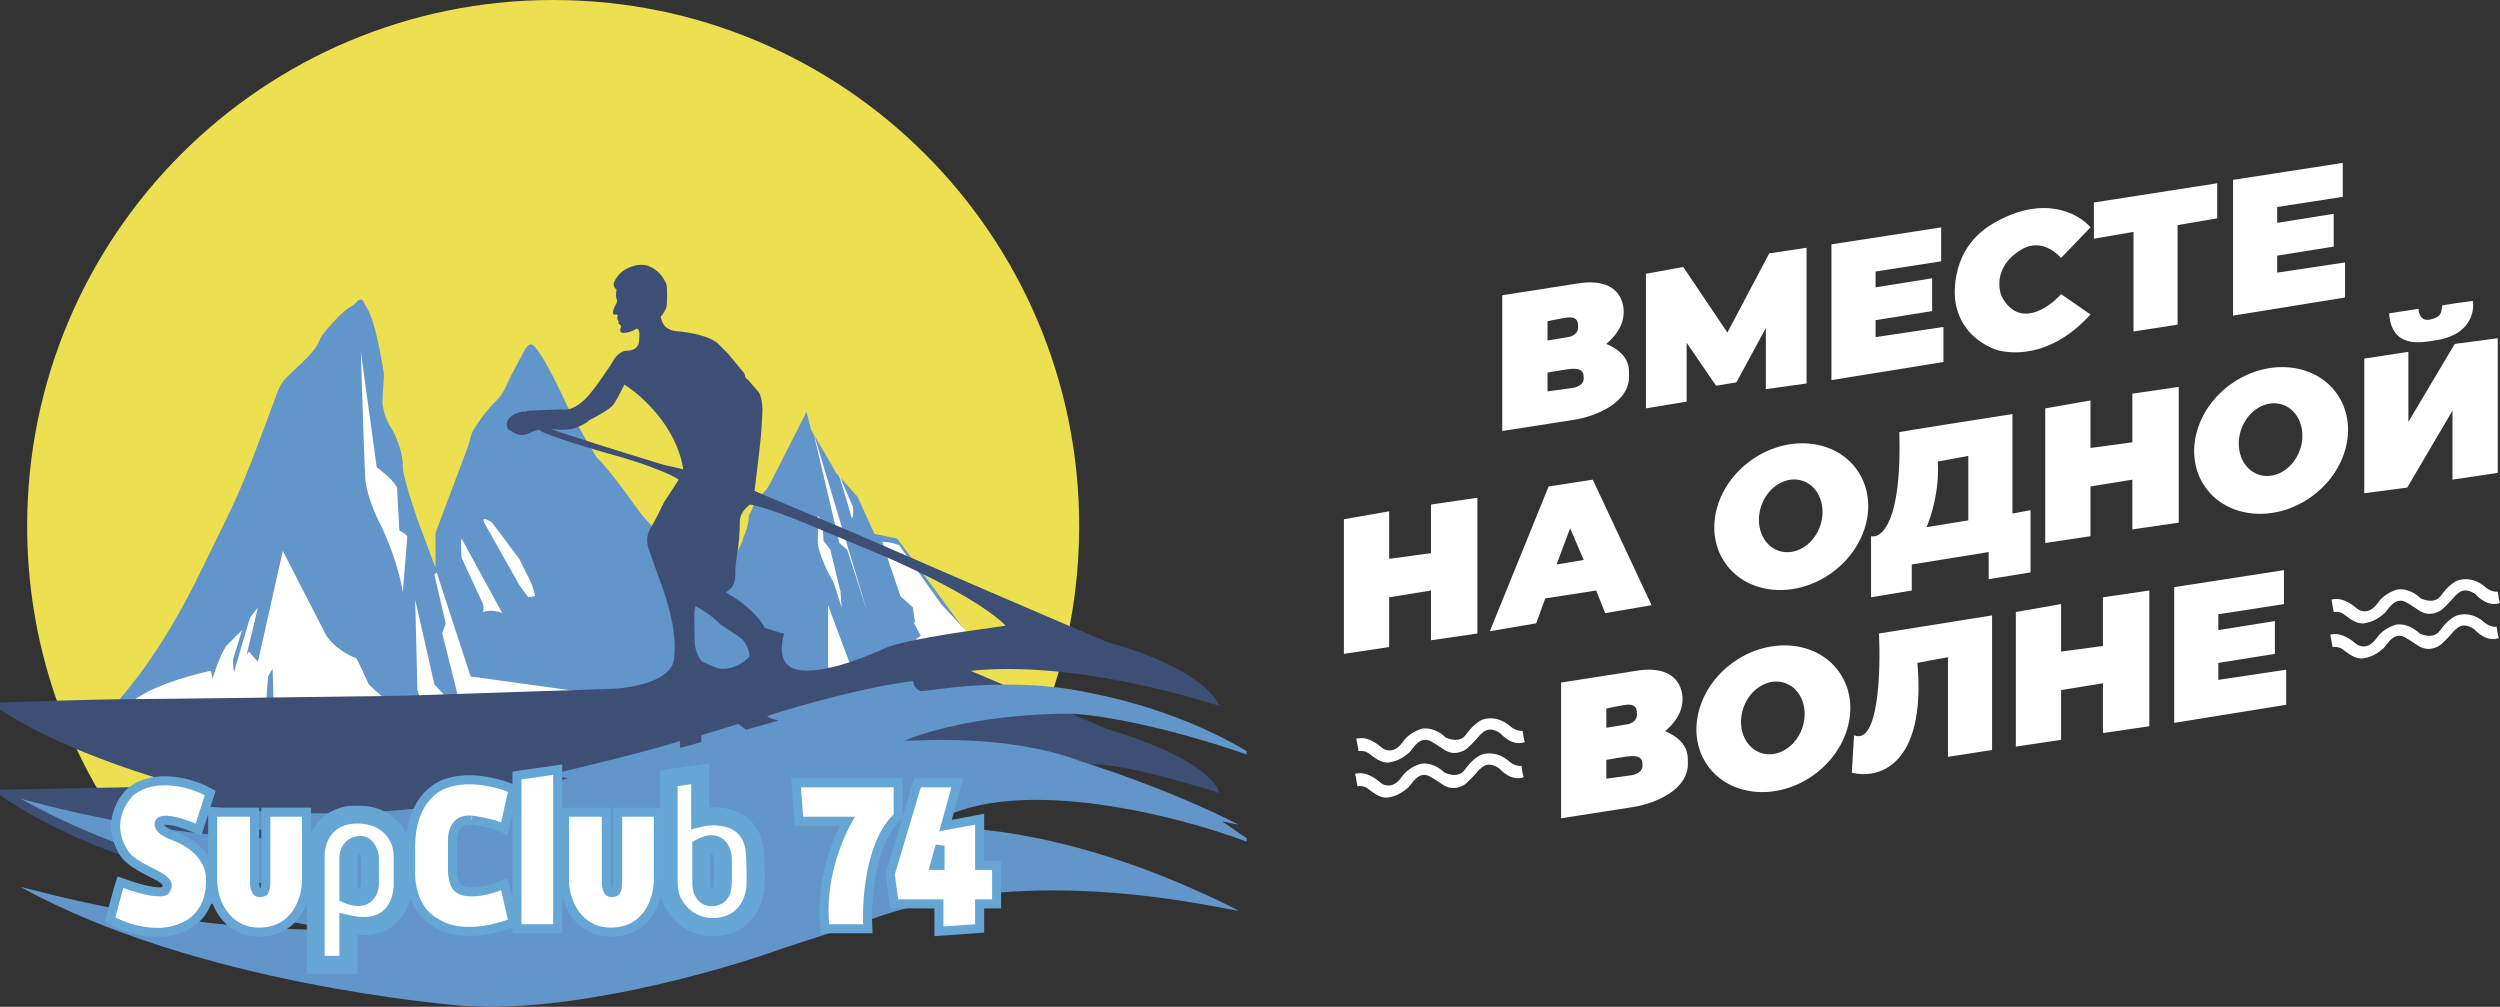
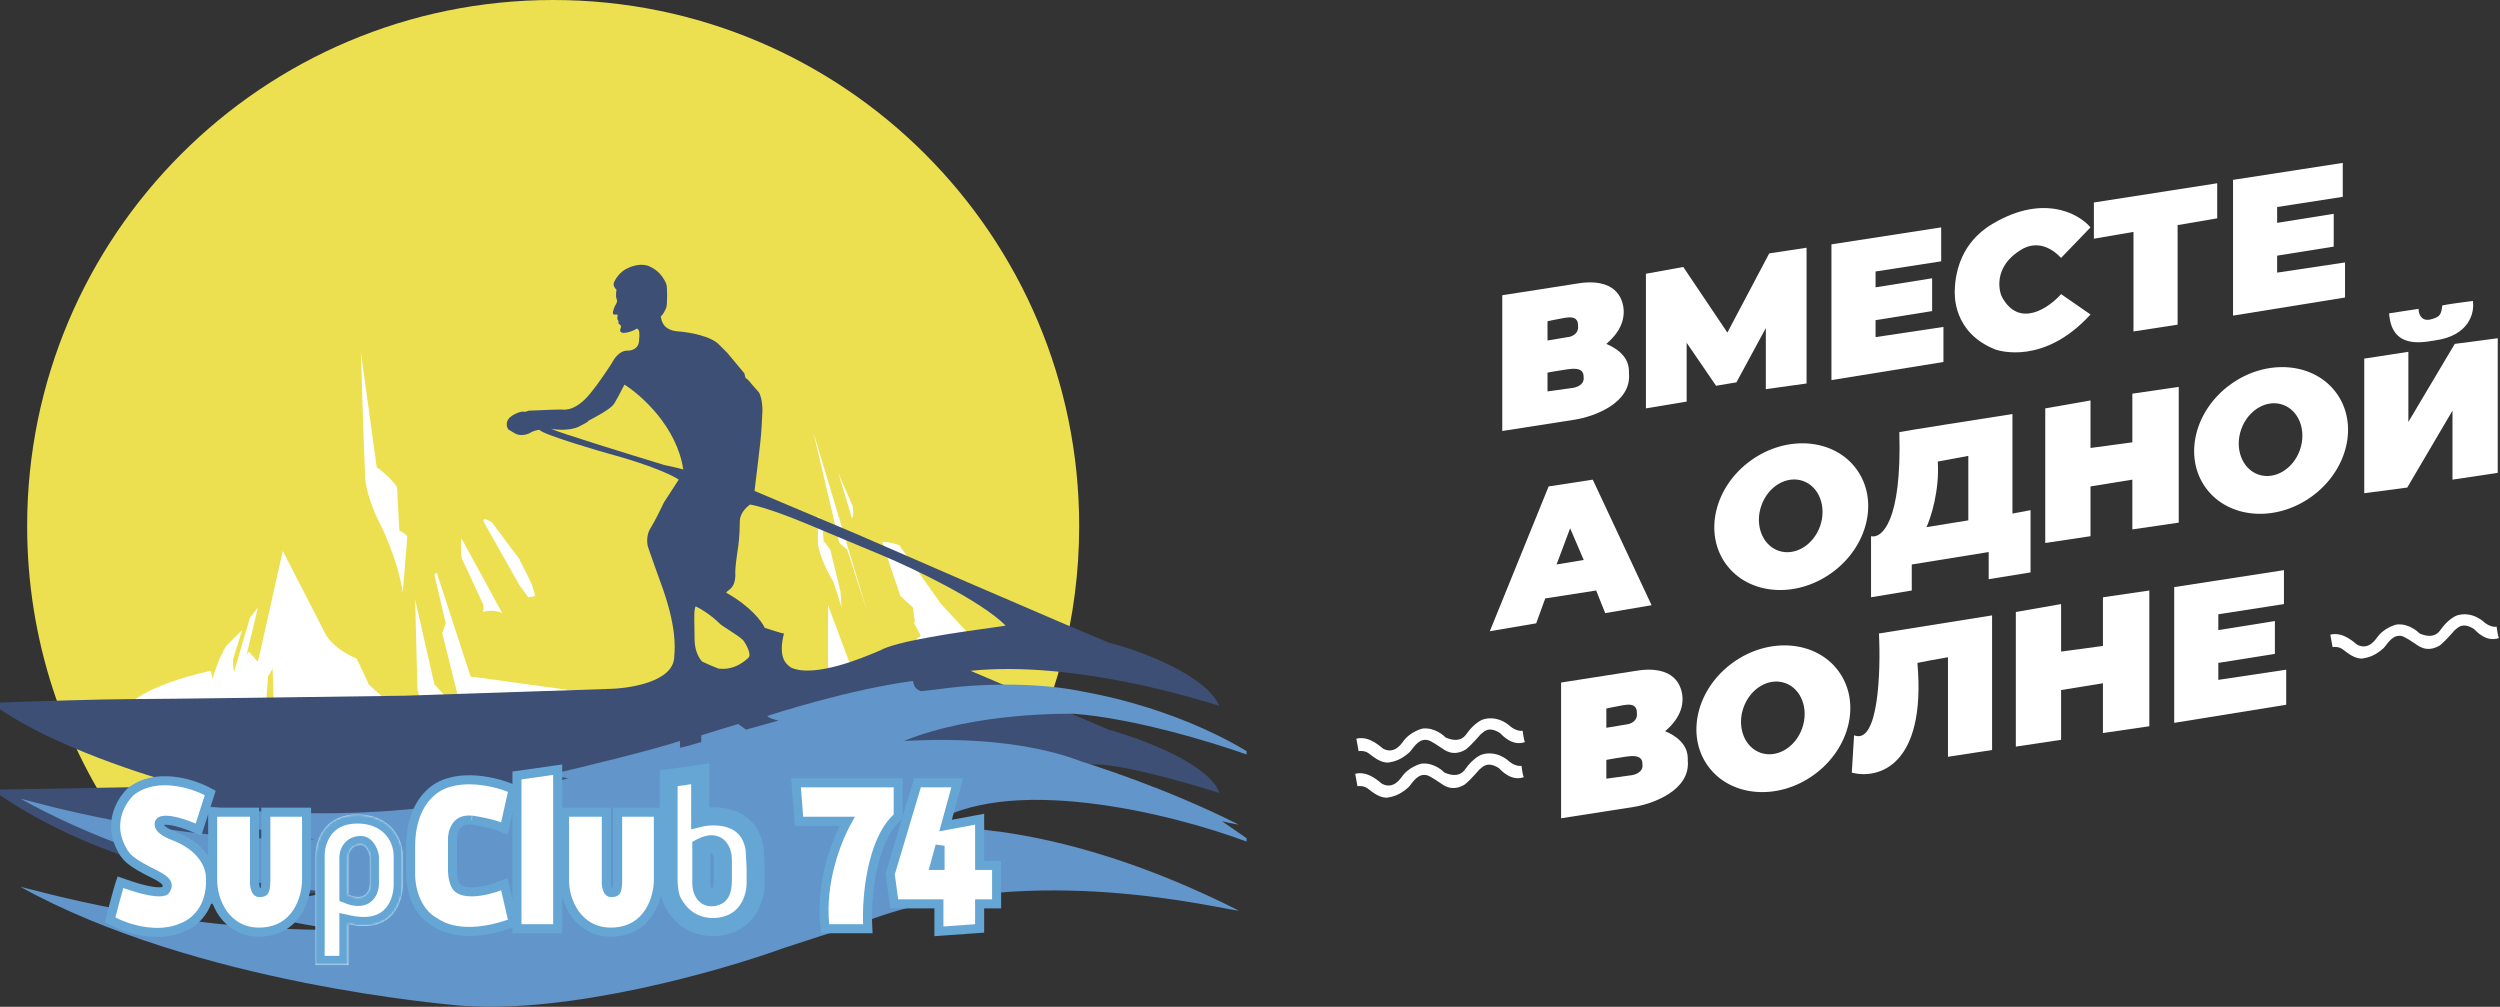
<svg xmlns="http://www.w3.org/2000/svg" width="1105" height="445" viewBox="0 0 1105 445" fill="none">
  <rect x="0" y="0" width="1105" height="445" fill="#333333" stroke="none" />
  <path fill-rule="evenodd" clip-rule="evenodd" d="M447.865 345.277C466.428 311.876 477 273.422 477 232.5C477 104.094 372.906 0 244.5 0C116.094 0 12 104.094 12 232.5C12 282.874 28.02 329.506 55.243 367.579L427.5 342.5L447.865 345.277Z" fill="#ECDF50" />
-   <path d="M52.5 309.5C51.3 311.1 49 321.5 48 326.5C188.8 359.7 360 335.667 428 319.5L411.5 296.5L427.5 280L396.5 238L386.5 236L379 219.5C376 216.167 369.9 209.4 369.5 209C368.3 206.6 361.667 195.333 358.5 190L356.5 182C352 190.833 342.5 209.5 340.5 213.5C338 218.5 335 219.5 333.5 220.5C333.5 223.5 331.5 227 331 228C331 232 329 237 328.5 237.5C328.5 239.5 326 243.5 325.5 244C325.1 248 323.333 251.667 322.5 253C316.667 250 304.7 243.8 303.5 243C288.5 237 280.5 223 276 217C271.5 211 265.5 203.5 264.5 203C262.5 201 252 182 251 180C241.5 159.5 237.5 154 235.5 152.5C233.9 151.3 232.167 154 231.5 155.5C229.5 159.167 225.2 167.2 224 170C222.5 173.5 221 175.5 219.5 177C215.5 180.5 210 188.5 209 190.5C208.2 192.1 207.333 195.5 207 197L192.5 235.5V251C190.333 245.167 185.8 233 185 231C178 210.5 178 207.5 178 205.5C178 199.5 175 192.5 172.5 188.5C170 184.5 169.5 181 169 178.5C169.5 167 170 165.5 169.5 164C165 137 162 136.5 161 134C160 131.5 159 132.5 158 133C157.5 134 156 135 153.5 136.5C151 138 143.5 146.5 142.5 148C141.5 149.5 140.5 152 140 153C136.5 158 130.5 163 127 166.5C123.5 170 123 172.5 122 175C104.5 222.5 105.5 218 88 254C70.5 290 54 307.5 52.5 309.5Z" fill="#6295CA" />
  <path d="M166.5 206.5L159.5 155.5C160 172.167 161.1 206.8 161.5 212C162 218.5 166.5 229 167.5 230.5C174.7 244.9 177.5 257.5 178 262C178.667 254.167 180 238.2 180 237C179.6 236.2 177.5 235 176.5 234.5C176.167 228.5 175.5 216.3 175.5 215.5C173.9 212.3 168.833 208.167 166.5 206.5Z" fill="white" />
  <path d="M93 296.5C64.6 302.9 55.167 311.5 54 315L117.5 312L118.5 299L120.5 295.5L121 313C137.333 312 170.2 309.9 171 309.5C167.4 306.7 164.167 303.667 163 302.5C161.333 298.833 157.9 291.4 157.5 291C149.5 287.8 145.167 282.667 144 280.5L125 243.5L114 292.5L110 288L109 289.5L114 268.5L110.5 273C108.167 280.833 103.5 296.6 103.5 297C103.1 296.2 103 293 103 291.5L107 278.5L100 285.5C96.8 290.7 94.667 297.333 94 300C93.833 299 93.4 296.9 93 296.5Z" fill="white" />
  <path d="M184.5 305L183.5 265L192 302.5L198.5 309.5H186L184.5 305Z" fill="white" />
  <path d="M208 299L193 253L192 254L197 275.5L195.5 280L203.5 312L269.5 307.5L208 299Z" fill="white" />
  <path d="M222 271L204 238C203.6 239.2 203.833 244.167 204 246.5L213.5 267C213.667 267.667 213.9 269.3 213.5 270.5C217.1 269.3 220.667 270.333 222 271Z" fill="white" />
  <path d="M229.5 258.5L214 231C212.8 228.2 215.833 229.833 217.5 231L229.5 247L234 256C235.6 259.2 236.333 262.333 236.5 263.5L233.5 264L229.5 258.5Z" fill="white" />
  <path d="M371 240L359.5 191L383.5 271L374.5 243L371 240Z" fill="white" />
  <path d="M363.5 231L361.5 228V240.5C362.3 246.1 366.5 254.167 368.5 257.5L372 268.5L371.5 261.5L367 243L364 239L363.5 231Z" fill="white" />
  <path d="M377 297L366 267.5V294.5L372 310V302.5L377 297Z" fill="white" />
  <path d="M398 302L396 294.5L401.5 288L405.5 282L407 281L403.5 274.5L404.5 275.5L403.5 268.5L398 263.5C395.333 255.667 390 239.9 390 239.5C393.2 239.5 396.333 240.5 397.5 241L416 267L428 280L434.5 290.5L408.5 295L413.5 302.5L400 304L398 302Z" fill="white" />
  <path d="M377 224L370.5 209C372.5 215.5 376.5 228.6 376.5 229C377.3 228.6 377.167 225.5 377 224Z" fill="white" />
  <path fill-rule="evenodd" clip-rule="evenodd" d="M0 313.5V310.5C14.5 310 46.5 309 58.5 309C70.5 309 143.833 308 179 307.5L269 304.5C278.5 304.333 297.6 301.3 298 290.5C298 290.273 298.026 289.949 298.06 289.522C298.325 286.189 299.092 276.559 292 257.5C290.8 254.3 287.833 245.833 286.5 242C286 240.5 285.5 236.7 287.5 233.5C289.5 230.3 292.333 224.5 293.5 222L300 212C297.667 210.333 288.2 205.7 269 200.5C267 200 239.5 192 238.5 190C237.5 190 235.5 190.5 234 191.5C233 192 230 193 227.5 191.5C227 191.25 226.625 191 226.25 190.75C225.875 190.5 225.5 190.25 225 190C224.5 190 222.5 186.5 226 184C226.5 183.5 230 181.5 232 182C232.5 182 232.75 181.875 233 181.75C233.25 181.625 233.5 181.5 234 181.5C234.366 181.5 235.938 181.433 237.931 181.348C241.383 181.201 246.098 181 248 181C248.085 181 248.202 181.011 248.351 181.025C249.949 181.172 255.137 181.65 262 172.5C263 171.5 270 161.5 271 159.5C271.5 158.5 274 155 277 155C278 155 282.5 155 282.5 150C282.5 149.915 282.514 149.757 282.534 149.549C282.627 148.536 282.83 146.33 282 145.5C281.6 145.1 281.167 145.333 281 145.5C280.5 145.833 279 146.6 277 147C276.935 147 276.82 147.017 276.671 147.038C275.676 147.184 273.195 147.546 274.5 144.5C274.5 144.287 274.5 144.165 274.462 144.057C274.41 143.91 274.288 143.787 274 143.5C273.89 143.39 273.781 143.305 273.682 143.228L273.682 143.227C273.329 142.952 273.11 142.781 273.5 142C273.167 141.833 272.6 141.1 273 139.5C273 139.333 272.9 139 272.5 139C272.427 139 272.333 139.011 272.228 139.022C271.606 139.093 270.573 139.209 271 137.5C271.4 135.9 272.167 134.5 272.5 134C272.667 133.667 272.9 132.8 272.5 132C272.1 131.2 272.333 129 272.5 128C271.833 127.5 270.7 126.1 271.5 124.5C272.5 122.5 274 120.5 276.5 119C276.55 118.975 276.61 118.944 276.678 118.91C277.954 118.258 282.227 116.076 286.5 117.5C286.595 117.547 286.72 117.603 286.873 117.672C288.333 118.324 292.236 120.068 294.5 125.5C295 126.5 295 134.5 294.5 136C294.407 136.186 294.314 136.39 294.214 136.607C293.779 137.558 293.221 138.779 292 140C292.091 140.091 292.148 140.346 292.23 140.705C292.598 142.33 293.45 146.091 300 146.5C304.5 146.833 314.4 148.5 318 152.5L321.5 156L329 165L329.5 167C330 167.333 331.2 168.3 332 169.5C332.4 169.9 334.5 172.333 335.5 173.5C336 174.333 337 177.1 337 181.5C337 182 336.5 192.5 336 196C336 196.4 334.333 210.167 333.5 217L378.5 236L428 257.5L471 276L490 284C503.667 287.5 532.6 298 539 312C538.856 311.964 538.416 311.827 537.703 311.607C528.505 308.755 474.015 291.859 429 296.5C431 297.3 470.5 314.167 490 322.5C504.5 326.5 534.6 337.7 539 350.5C536 349.5 485 333.5 478.5 339C476.9 339.4 392.167 344.833 350 347.5L269 358.5L187 382L146 395C119 395.167 52 386.7 0 351.5V349L82 347.5C64.667 343 24 329.9 0 313.5ZM243.5 189.5C246 190 252 190.5 256 188.5C260 186.5 260.333 186 260 186C263 184.5 269.4 181 271 179C271.8 178.2 274.667 172.667 276 170C283.5 174.667 299.2 188.7 302 207.5C300.8 207.1 295.833 206 293.5 205.5C278.167 200.833 246.7 191.1 243.5 189.5ZM356.5 231.5C342.1 225.5 333.833 223.333 331.5 223C327.5 226 327 229 327 230.5C327 236.5 326.333 241.667 326 243.5C325.667 245.667 325 250.5 325 252.5C325.366 258.36 323.318 259.928 321.999 260.937C321.518 261.305 321.134 261.599 321 262C331.8 268 336.833 274.833 338 277.5C340.5 278.333 345.7 280 346.5 280C343.84 290.639 347.469 293.418 349.023 294.608C349.222 294.76 349.387 294.887 349.5 295C359.807 299.929 382.163 290.4 387.771 288.01L387.771 288.009C388.42 287.733 388.844 287.552 389 287.5C396.342 283.249 424.887 279.297 437.939 277.491L437.94 277.49C441.776 276.959 444.273 276.614 444.5 276.5C433.3 265.3 403.5 251.167 390 245.5C384.833 243.333 370.9 237.5 356.5 231.5ZM307.5 268C309.333 268.833 314.1 271.6 318.5 276C319.202 276.526 320.395 277.298 321.736 278.166C324.217 279.771 327.202 281.702 328.5 283C330 285 332 289 331 290.5C330 291.5 325 296.5 317.5 295.5C316.3 295.1 312.333 293.333 310.5 292.5C309.333 291.5 307 288.1 307 282.5C307 280.614 306.964 278.8 306.93 277.128C306.839 272.593 306.769 269.096 307.5 268Z" fill="#3D4F75" />
  <path d="M251.044 343.989C181.351 365.983 105.851 359.818 76.812 353.986C108.985 367.983 133.734 369.982 139.179 370.982C73.347 371.982 13.455 353.986 9 352.987C72.852 388.478 138.189 393.976 144.624 393.976C125.815 401.474 82.257 393.976 76.812 392.976C91.661 401.974 140.169 409.472 148.584 410.972C75.327 411.472 14.445 392.976 9 391.977C86.711 434.966 198.576 443.963 203.031 444.463C250.945 448.462 318.691 429.134 346.574 418.97C358.454 415.137 382.708 407.273 384.688 406.473C456.954 379.98 541.595 402.474 547.535 402.474C467.349 361.984 415.376 365.983 409.932 365.484C443.986 341.09 518.167 359.652 551 371.982V370.482L540.111 362.984C541.43 363.317 544.763 364.084 547.535 364.484C514.867 347.988 482.198 337.991 477.743 336.491C445.075 323.994 403.497 327.493 399.537 327.493C431.711 314.497 473.289 315.496 474.774 315.496C501.304 317.496 536.646 328.326 551 333.492V331.992C516.847 311.497 479.723 305.999 477.743 305.499C455.964 301.1 430.061 302.666 419.831 303.999C415.871 304.499 407.754 305.499 406.962 305.499C403.497 303.999 403.992 302 403.497 301C376.273 304.499 340.14 315.996 339.15 316.496C339.546 317.296 342.615 318.162 344.1 318.496L329.745 322.495L326.28 319.995L309.946 324.994V327.993C307.141 328.826 301.334 330.492 300.542 330.492V327.493C288.662 331.492 256.984 339.157 242.629 342.489C244.444 342.823 248.668 343.589 251.044 343.989Z" fill="#6295CA" />
  <path d="M85.747 365.853L87.747 366.665L88.405 364.61L92.405 352.11L92.916 350.512L91.431 349.73C88.073 347.963 82.451 345.873 76.324 345.26C70.201 344.648 63.31 345.491 57.751 349.938L57.664 350.007L57.586 350.086L57.585 350.086C57.023 350.648 54.021 353.65 52.307 358.381C50.558 363.21 50.194 369.738 54.808 377.066L54.927 377.256L55.086 377.414C55.099 377.428 55.135 377.467 55.248 377.618C55.267 377.644 55.289 377.675 55.314 377.708C55.412 377.843 55.552 378.033 55.709 378.23C56.134 378.765 56.72 379.398 57.674 380.175C59.531 381.688 62.792 383.753 69.023 386.749C69.254 386.894 69.528 387.047 69.771 387.182C69.793 387.194 69.814 387.206 69.835 387.218C70.175 387.407 70.542 387.613 70.926 387.847C71.706 388.324 72.463 388.867 73.03 389.482C73.591 390.088 73.867 390.657 73.913 391.211C73.955 391.726 73.822 392.531 72.981 393.691C72.928 393.738 72.862 393.782 72.731 393.842C72.463 393.963 71.851 394.161 70.643 394.188C68.187 394.243 63.58 393.584 55.166 390.614L53.246 389.937L52.603 391.868C52.175 393.15 50.05 401.219 49.065 404.995L48.666 406.525L50.062 407.266C52.906 408.777 57.762 410.677 63.275 411.586C68.746 412.488 75.071 412.446 80.745 409.859C81.862 409.464 85.076 408.025 87.954 404.679C90.979 401.161 93.517 395.663 92.999 387.429C92.988 386.566 92.762 383.638 90.724 380.173C88.611 376.582 84.638 372.562 77.294 369.663C77.094 369.571 76.835 369.47 76.62 369.387C76.591 369.375 76.562 369.364 76.535 369.354C76.212 369.228 75.829 369.077 75.403 368.895C74.544 368.528 73.559 368.053 72.672 367.461C70.859 366.252 70.098 365.052 70.39 363.689C70.493 363.478 70.547 363.375 70.688 363.235C70.831 363.091 71.182 362.81 72.041 362.656C73.895 362.323 77.824 362.634 85.747 365.853Z" fill="white" stroke="#65A6D5" stroke-width="4" />
  <path d="M96 359H94V361V389C94 393.858 95.473 399.536 98.757 404.051C102.09 408.634 107.29 412 114.5 412C122.84 412 128.193 408.103 131.376 403.217C134.488 398.439 135.5 392.782 135.5 389V361V359H133.5H119.5H117.5V361V389C117.5 392.265 117.085 393.5 116.724 393.973C116.53 394.226 116.176 394.5 114.5 394.5C113.92 394.5 113.406 394.205 112.966 393.001C112.523 391.788 112.423 390.216 112.496 389.133L112.5 389.067V389V361V359H110.5H96Z" fill="white" stroke="#65A6D5" stroke-width="4" />
  <path d="M251.5 359H249.5V361V389C249.5 393.858 250.973 399.536 254.258 404.051C257.59 408.634 262.79 412 270 412C278.34 412 283.693 408.103 286.876 403.217C289.988 398.439 291 392.782 291 389V361V359H289H275H273V361V389C273 392.265 272.585 393.5 272.224 393.973C272.03 394.226 271.676 394.5 270 394.5C269.42 394.5 268.906 394.205 268.466 393.001C268.023 391.788 267.923 390.216 267.996 389.133L268 389.067V389V361V359H266H251.5Z" fill="white" stroke="#65A6D5" stroke-width="4" />
  <mask id="path-19-outside-1_197_103" maskUnits="userSpaceOnUse" x="135.494" y="356" width="47" height="75" fill="black">
-     <rect fill="white" x="135.494" y="356" width="47" height="75" />
    <path fill-rule="evenodd" clip-rule="evenodd" d="M139.5 426.5V378.5C139.333 372.333 142.8 360 158 360C171 360 178 369 178 378.5V390C178.333 398 174 412.9 154 408.5V426.5H139.5ZM154 395.5V379C154 377.167 155.1 373.5 159.5 373.5C162 373.5 163.5 377.5 163.5 379V390C163.667 393.167 162 398.7 154 395.5Z" />
  </mask>
  <path fill-rule="evenodd" clip-rule="evenodd" d="M139.5 426.5V378.5C139.333 372.333 142.8 360 158 360C171 360 178 369 178 378.5V390C178.333 398 174 412.9 154 408.5V426.5H139.5ZM154 395.5V379C154 377.167 155.1 373.5 159.5 373.5C162 373.5 163.5 377.5 163.5 379V390C163.667 393.167 162 398.7 154 395.5Z" fill="white" />
  <path d="M139.5 378.5H143.5V378.446L143.499 378.392L139.5 378.5ZM139.5 426.5H135.5V430.5H139.5V426.5ZM178 390H174V390.083L174.003 390.167L178 390ZM154 408.5L154.859 404.593L150 403.524V408.5H154ZM154 426.5V430.5H158V426.5H154ZM154 395.5H150V398.208L152.514 399.214L154 395.5ZM163.5 390H159.5V390.105L159.506 390.21L163.5 390ZM135.5 378.5V426.5H143.5V378.5H135.5ZM158 356C149.136 356 143.243 359.685 139.73 364.617C136.37 369.333 135.4 374.867 135.502 378.608L143.499 378.392C143.433 375.966 144.114 372.25 146.245 369.258C148.224 366.482 151.664 364 158 364V356ZM182 378.5C182 372.775 179.889 367.121 175.729 362.885C171.533 358.612 165.471 356 158 356V364C163.529 364 167.467 365.888 170.021 368.49C172.612 371.129 174 374.725 174 378.5H182ZM182 390V378.5H174V390H182ZM153.141 412.407C164.262 414.853 171.977 412.026 176.675 406.488C181.084 401.291 182.189 394.445 181.997 389.833L174.003 390.167C174.145 393.555 173.25 398.159 170.575 401.312C168.19 404.124 163.738 406.547 154.859 404.593L153.141 412.407ZM158 426.5V408.5H150V426.5H158ZM139.5 430.5H154V422.5H139.5V430.5ZM150 379V395.5H158V379H150ZM159.5 369.5C155.996 369.5 153.42 371.049 151.854 373.225C150.434 375.197 150 377.443 150 379H158C158 378.914 158.017 378.711 158.087 378.466C158.155 378.226 158.25 378.034 158.346 377.9C158.432 377.78 158.517 377.709 158.618 377.656C158.716 377.606 158.971 377.5 159.5 377.5V369.5ZM167.5 379C167.5 377.365 166.836 375.301 165.899 373.683C165.047 372.211 163.011 369.5 159.5 369.5V377.5C158.991 377.5 158.693 377.282 158.663 377.257C158.661 377.255 158.79 377.371 158.976 377.692C159.151 377.995 159.301 378.351 159.402 378.681C159.451 378.84 159.48 378.966 159.495 379.047C159.512 379.142 159.5 379.12 159.5 379H167.5ZM167.5 390V379H159.5V390H167.5ZM152.514 399.214C157.306 401.131 161.65 400.921 164.624 397.983C167.183 395.454 167.606 391.905 167.494 389.79L159.506 390.21C159.527 390.624 159.485 391.12 159.361 391.559C159.236 392.002 159.08 392.214 159.001 392.292C158.978 392.315 158.895 392.418 158.515 392.453C158.054 392.495 157.102 392.433 155.486 391.786L152.514 399.214Z" fill="#65A6D5" mask="url(#path-19-outside-1_197_103)" />
  <path d="M220.712 365.338L222.929 366.288L223.452 363.934L226.452 350.434L226.821 348.774L225.243 348.143C221.317 346.573 214.905 344.832 208.285 344.676C201.707 344.52 194.534 345.926 189.571 351.1C189.546 351.126 189.517 351.154 189.486 351.185C188.828 351.836 186.888 353.754 185.093 357.28C183.198 361.001 181.5 366.437 181.5 374V385.967C181.414 388.621 181.85 392.772 183.419 396.877C184.989 400.981 187.765 405.215 192.474 407.72C192.48 407.724 192.487 407.729 192.494 407.733C193.451 408.376 196.331 410.31 201.53 411.22C206.908 412.161 214.625 411.985 225.146 408.393L226.886 407.799L226.44 406.015C226.047 404.442 224.287 396.739 223.45 393.057L222.936 390.796L220.775 391.636C217.904 392.753 213.427 394.006 209.366 394.177C205.122 394.356 202.344 393.347 201.31 391.148L201.299 391.127L201.289 391.106C200.925 390.379 200 388.184 200 384V371.5V371.458L199.998 371.417C199.926 369.69 200.311 367.195 201.558 365.299C202.7 363.563 204.657 362.159 208.319 362.492L208.409 362.5H208.5C208.493 362.5 208.497 362.5 208.514 362.502C208.557 362.506 208.689 362.517 208.942 362.55C209.248 362.591 209.652 362.651 210.135 362.731C211.097 362.89 212.335 363.119 213.653 363.395C216.345 363.959 219.166 364.676 220.712 365.338Z" fill="white" stroke="#65A6D5" stroke-width="4" />
  <path d="M230.217 342.52L228.5 342.765V344.5V408.5V410.5H230.5H244.5H246.5V408.5V342.5V340.194L244.217 340.52L230.217 342.52Z" fill="white" stroke="#65A6D5" stroke-width="4" />
  <mask id="path-23-outside-2_197_103" maskUnits="userSpaceOnUse" x="291.5" y="337" width="47" height="77" fill="black">
    <rect fill="white" x="291.5" y="337" width="47" height="77" />
-     <path fill-rule="evenodd" clip-rule="evenodd" d="M295.5 344L309.5 342V361.5C316.5 359.833 331.1 360.2 333.5 375C333.5 375.348 333.561 376.182 333.64 377.269C333.788 379.301 334 382.219 334 384.5V390C334.167 395.667 331.3 407.5 318.5 409.5C315.5 410 304 411 297.5 399C297.471 398.943 297.44 398.881 297.405 398.814C296.834 397.7 295.5 395.101 295.5 388.5V344ZM310 374.5V390.5C310 392.833 311.1 397.3 315.5 396.5C315.649 396.426 315.842 396.373 316.063 396.314C317.327 395.972 319.5 395.384 319.5 389V380C319.5 376.5 317.6 370.5 310 374.5Z" />
  </mask>
  <path fill-rule="evenodd" clip-rule="evenodd" d="M295.5 344L309.5 342V361.5C316.5 359.833 331.1 360.2 333.5 375C333.5 375.348 333.561 376.182 333.64 377.269C333.788 379.301 334 382.219 334 384.5V390C334.167 395.667 331.3 407.5 318.5 409.5C315.5 410 304 411 297.5 399C297.471 398.943 297.44 398.881 297.405 398.814C296.834 397.7 295.5 395.101 295.5 388.5V344ZM310 374.5V390.5C310 392.833 311.1 397.3 315.5 396.5C315.649 396.426 315.842 396.373 316.063 396.314C317.327 395.972 319.5 395.384 319.5 389V380C319.5 376.5 317.6 370.5 310 374.5Z" fill="white" />
  <path d="M309.5 342H313.5V337.388L308.934 338.04L309.5 342ZM295.5 344L294.934 340.04L291.5 340.531V344H295.5ZM309.5 361.5H305.5V366.564L310.426 365.391L309.5 361.5ZM333.5 375H337.5V374.678L337.448 374.36L333.5 375ZM333.64 377.269L337.629 376.978L337.629 376.978L333.64 377.269ZM334 390H330V390.059L330.002 390.118L334 390ZM318.5 409.5L317.882 405.548L317.862 405.551L317.842 405.554L318.5 409.5ZM297.5 399L293.922 400.789L293.952 400.847L293.983 400.905L297.5 399ZM297.405 398.814L293.846 400.64L293.846 400.64L297.405 398.814ZM310 374.5L308.137 370.96L306 372.085V374.5H310ZM315.5 396.5L316.216 400.436L316.778 400.333L317.289 400.078L315.5 396.5ZM316.063 396.314L317.108 400.175L317.108 400.175L316.063 396.314ZM308.934 338.04L294.934 340.04L296.066 347.96L310.066 345.96L308.934 338.04ZM313.5 361.5V342H305.5V361.5H313.5ZM337.448 374.36C335.994 365.392 330.641 360.489 324.577 358.311C318.815 356.24 312.583 356.654 308.574 357.609L310.426 365.391C313.417 364.679 317.985 364.443 321.873 365.839C325.459 367.128 328.606 369.808 329.552 375.64L337.448 374.36ZM337.629 376.978C337.589 376.429 337.556 375.968 337.532 375.6C337.52 375.417 337.512 375.27 337.506 375.157C337.5 375.033 337.5 374.991 337.5 375H329.5C329.5 375.537 329.579 376.584 329.65 377.559L337.629 376.978ZM338 384.5C338 382.045 337.774 378.972 337.629 376.978L329.65 377.559C329.801 379.631 330 382.393 330 384.5H338ZM338 390V384.5H330V390H338ZM319.118 413.452C326.837 412.246 331.732 407.977 334.563 403.148C337.305 398.471 338.1 393.325 337.998 389.882L330.002 390.118C330.067 392.342 329.512 395.946 327.662 399.102C325.901 402.106 322.963 404.754 317.882 405.548L319.118 413.452ZM293.983 400.905C301.762 415.266 315.699 414.022 319.158 413.446L317.842 405.554C315.301 405.978 306.238 406.734 301.017 397.095L293.983 400.905ZM293.846 400.64C293.883 400.712 293.905 400.754 293.922 400.789L301.078 397.211C301.038 397.132 300.996 397.05 300.964 396.988L293.846 400.64ZM291.5 388.5C291.5 395.783 293.007 399.005 293.846 400.64L300.964 396.988C300.66 396.396 299.5 394.419 299.5 388.5H291.5ZM291.5 344V388.5H299.5V344H291.5ZM314 390.5V374.5H306V390.5H314ZM314.784 392.565C314.389 392.637 314.362 392.549 314.5 392.615C314.61 392.667 314.588 392.707 314.483 392.542C314.369 392.36 314.236 392.051 314.135 391.623C314.037 391.203 314 390.793 314 390.5H306C306 392.111 306.35 394.642 307.717 396.809C308.437 397.951 309.515 399.104 311.069 399.842C312.65 400.592 314.411 400.764 316.216 400.436L314.784 392.565ZM315.018 392.452C314.928 392.477 314.296 392.63 313.711 392.922L317.289 400.078C317.186 400.129 317.104 400.163 317.052 400.183C317.001 400.202 316.966 400.213 316.959 400.216C316.951 400.218 316.957 400.216 316.985 400.208C317.014 400.2 317.049 400.191 317.108 400.175L315.018 392.452ZM315.5 389C315.5 391.862 314.989 392.613 314.994 392.607C315.03 392.556 315.129 392.46 315.254 392.393C315.32 392.358 315.355 392.361 315.018 392.452L317.108 400.175C317.872 399.968 319.952 399.443 321.517 397.238C322.924 395.256 323.5 392.521 323.5 389H315.5ZM315.5 380V389H323.5V380H315.5ZM311.863 378.04C313.375 377.244 314.205 377.162 314.515 377.176C314.716 377.185 314.726 377.22 314.759 377.254C314.869 377.364 315.077 377.661 315.252 378.248C315.423 378.817 315.5 379.456 315.5 380H323.5C323.5 377.839 322.964 374.167 320.441 371.621C319.049 370.218 317.159 369.284 314.866 369.184C312.683 369.088 310.425 369.756 308.137 370.96L311.863 378.04Z" fill="#65A6D5" mask="url(#path-23-outside-2_197_103)" />
  <path d="M354 346H351.84L352.006 348.153L353.006 361.153L353.148 363H355H374.486C369.538 372.003 362.693 389.798 364.509 408.691L364.683 410.5H366.5H381.5H383.589L383.498 408.413C383.254 402.805 383.622 393.648 385.52 384.546C387.434 375.374 390.827 366.63 396.365 361.462L397 360.869V360V348V346H395H354Z" fill="white" stroke="#65A6D5" stroke-width="4" />
  <path d="M407 346H405.51L405.084 347.428L393.584 385.928L393.46 386.342L393.518 386.77L395.018 397.77L395.254 399.5H397H415V409.5V411.648L417.142 411.495L431.142 410.495L433 410.362V408.5V399.5H438.5H440.5V397.5V384.5V382.5H438.5H433V364.5V362.096L430.636 362.533L417.948 364.883L422.429 348.528L423.122 346H420.5H407ZM415.5 373.819V382.5H413.122L415.5 373.819Z" fill="white" stroke="#65A6D5" stroke-width="4" />
  <path fill-rule="evenodd" clip-rule="evenodd" d="M664 190.5V130.5C673.667 129 693.6 125.9 696 125.5C714.817 122.034 716.96 132.789 717.485 135.425L717.5 135.5C718.861 144.123 712.397 149.862 710.443 151.596C710.244 151.773 710.092 151.908 710 152C720.079 156.32 720.022 162.482 720.002 164.738V164.739C720.001 164.833 720 164.92 720 165C721.2 178.2 704.5 184.167 696 185.5L664 190.5ZM684 150.5V142C684.667 141.833 687.1 141.3 691.5 140.5C697 139.5 697.5 142 697.5 144C697.9 147.6 694.667 148.833 693 149L684 150.5ZM684 164.689V173L694.64 171.533C696.61 171.37 700.433 170.165 699.96 166.645C699.96 164.689 699.369 162.245 692.867 163.223C687.665 164.005 684.788 164.526 684 164.689Z" fill="white" />
-   <path fill-rule="evenodd" clip-rule="evenodd" d="M690 361.681V301.681C699.667 300.181 719.6 297.081 722 296.681C740.817 293.215 742.96 303.971 743.485 306.607L743.5 306.681C744.861 315.304 738.397 321.043 736.443 322.777C736.244 322.954 736.092 323.089 736 323.181C746.079 327.501 746.022 333.663 746.002 335.92V335.92C746.001 336.014 746 336.101 746 336.181C747.2 349.381 730.5 355.348 722 356.681L690 361.681ZM710 321.681V313.181C710.667 313.015 713.1 312.481 717.5 311.681C723 310.681 723.5 313.181 723.5 315.181C723.9 318.781 720.667 320.015 719 320.181L710 321.681ZM710 335.871V344.181L720.64 342.715C722.61 342.552 726.433 341.346 725.96 337.826C725.96 335.871 725.369 333.426 718.867 334.404C713.665 335.186 710.788 335.708 710 335.871Z" fill="white" />
+   <path fill-rule="evenodd" clip-rule="evenodd" d="M690 361.681V301.681C699.667 300.181 719.6 297.081 722 296.681C740.817 293.215 742.96 303.971 743.485 306.607L743.5 306.681C744.861 315.304 738.397 321.043 736.443 322.777C736.244 322.954 736.092 323.089 736 323.181C746.079 327.501 746.022 333.663 746.002 335.92V335.92C746.001 336.014 746 336.101 746 336.181C747.2 349.381 730.5 355.348 722 356.681ZM710 321.681V313.181C710.667 313.015 713.1 312.481 717.5 311.681C723 310.681 723.5 313.181 723.5 315.181C723.9 318.781 720.667 320.015 719 320.181L710 321.681ZM710 335.871V344.181L720.64 342.715C722.61 342.552 726.433 341.346 725.96 337.826C725.96 335.871 725.369 333.426 718.867 334.404C713.665 335.186 710.788 335.708 710 335.871Z" fill="white" />
  <path d="M727.5 121V180.5L745.5 177.5V151.5L758.5 170.5L767.5 169L780.5 145V172L798.5 169.5V109.5L782 112L763.5 147L744 118L727.5 121Z" fill="white" />
  <path d="M809.5 168V108L858 100.5V115.5L829 120V127L854 123V137.5L829 141.5V149L859 144.5V160L809.5 168Z" fill="white" />
  <path d="M987 139.5V79.5L1035.5 72V87L1006.5 91.5V98.5L1031.5 94.5V109L1006.5 113V120.5L1036.5 116V131.5L987 139.5Z" fill="white" />
  <path d="M961 319.5V259.5L1009.5 252V267L980.5 271.5V278.5L1005.5 274.5V289L980.5 293V300.5L1010.5 296V311.5L961 319.5Z" fill="white" />
  <path d="M925.5 105.5V89.5L980 81V96.5L962.5 99.5V143.5L943 146.5V102.5L925.5 105.5Z" fill="white" />
  <path d="M924 100.5L911 114C902.5 105 895 109.5 894 110C880 118 884 130 885 131.5C892.6 145.1 905.5 136.167 911 130C914.833 132.667 922.8 138.2 924 139C903.5 161.5 883.5 155 882 154.5C863 147 864 130 864 128.5C864.5 109 877 101.5 879 100C902.2 85.2 918.667 94.167 924 100.5Z" fill="white" />
-   <path d="M594 289V229.5L614 226V247L632.5 244.5V223L653 220V280L632.5 283V261L614 264V286L594 289Z" fill="white" />
  <path d="M904 240V180.5L924 177V198L942.5 195.5V174L963 171V231L942.5 234V212L924 215V237L904 240Z" fill="white" />
  <path d="M891 330V270.5L911 267V288L929.5 285.5V264L950 261V321L929.5 324V302L911 305V327L891 330Z" fill="white" />
  <path fill-rule="evenodd" clip-rule="evenodd" d="M658.5 279L684.5 215L704 212L730 267.5L709.5 271L705.5 261L683 264.5L679 275.5L658.5 279ZM694 233.5L688 249.5L700 247.5L694 233.5Z" fill="white" />
  <path fill-rule="evenodd" clip-rule="evenodd" d="M809.652 253.165C825.619 241.628 830.542 221.173 820.647 207.479C810.751 193.784 789.786 192.036 773.818 203.573C757.851 215.111 752.929 235.565 762.824 249.26C772.719 262.954 793.685 264.703 809.652 253.165ZM804.461 232.594C807.477 224.086 804.119 215.132 796.961 212.594C789.803 210.057 781.555 214.898 778.539 223.406C775.523 231.914 778.881 240.869 786.039 243.406C793.197 245.943 801.445 241.103 804.461 232.594Z" fill="white" />
  <path fill-rule="evenodd" clip-rule="evenodd" d="M801.745 342.483C817.712 330.945 822.635 310.491 812.739 296.796C802.844 283.102 781.879 281.353 765.911 292.89C749.944 304.428 745.022 324.882 754.917 338.577C764.812 352.271 785.778 354.02 801.745 342.483ZM796.554 321.912C799.569 313.403 796.212 304.449 789.054 301.912C781.895 299.374 773.648 304.215 770.632 312.723C767.616 321.232 770.974 330.186 778.132 332.723C785.29 335.26 793.538 330.42 796.554 321.912Z" fill="white" />
  <path fill-rule="evenodd" clip-rule="evenodd" d="M1021.74 219.483C1037.71 207.945 1042.63 187.491 1032.74 173.796C1022.84 160.102 1001.88 158.353 985.911 169.89C969.944 181.428 965.022 201.882 974.917 215.577C984.812 229.271 1005.78 231.02 1021.74 219.483ZM1016.55 198.912C1019.57 190.403 1016.21 181.449 1009.05 178.912C1001.9 176.374 993.648 181.215 990.632 189.723C987.616 198.232 990.974 207.186 998.132 209.723C1005.29 212.26 1013.54 207.42 1016.55 198.912Z" fill="white" />
  <path fill-rule="evenodd" clip-rule="evenodd" d="M827 264V237C831.667 238.167 840.7 230.6 839.5 191C841.1 190.6 873.5 185.5 889.5 183V227L897.5 225.5V253L879 256V244L845 249.5V261L827 264ZM851.5 233C853.5 228.667 857.3 216.8 856.5 204C858.5 203.6 866.333 202.167 870 201.5V230L851.5 233Z" fill="white" />
  <path d="M1045 218V158.5L1064.5 155.5V186.5L1085 152L1104 149.5V209L1084 212V181.5L1064 215.5L1045 218Z" fill="white" />
  <path d="M1069 136.5L1056 138.5C1057 154 1070 151.5 1076 150.5C1091.6 148.5 1093.83 138 1093 133C1089.17 133.5 1081.1 134.6 1079.5 135C1079 139 1078.5 140 1075 141C1070.2 142.6 1069 138.667 1069 136.5Z" fill="white" />
  <path d="M818.5 341.5L819.5 325C830.3 329.4 831.333 296.833 830.5 280L880.5 272V331.5L861 334.5V290.5C857.167 291.167 849.1 292.6 847.5 293C851.5 339 829.833 344.5 818.5 341.5Z" fill="white" />
  <path d="M600.5 332L599.5 326.5C605.5 325 610.5 330.5 611.5 331C616.5 333.5 619.5 328.5 620 328C623 323.5 628.5 322 629 322C634.5 321.5 638.5 325.5 639 326C646 329 648 324.5 648.5 324C651 320.5 654 318.5 655.5 318C662 316 667 320.5 667.5 321C669.9 323 672.167 323.167 673 323C673.167 324.333 673.6 327.2 674 328C668.5 330 664 325 663 324C657.5 320.5 655.5 324 654.5 324.5C651.5 328 648.5 331 647.5 331.5C642 334.5 638.5 331.5 637 330.5C632.5 327.5 631.5 327 630 327C626.5 327 624.5 331 623 332.5C619 336 616.5 336.5 614 337C610.5 337.5 607 334.5 605 333C603.4 331.8 601.333 331.833 600.5 332Z" fill="white" />
-   <path d="M1031.5 270.509L1030.5 265.009C1036.5 263.509 1041.5 269.009 1042.5 269.509C1047.5 272.009 1050.5 267.009 1051 266.509C1054 262.009 1059.5 260.509 1060 260.509C1065.5 260.009 1069.5 264.009 1070 264.509C1077 267.509 1079 263.009 1079.5 262.509C1082 259.009 1085 257.009 1086.5 256.509C1093 254.509 1098 259.009 1098.5 259.509C1100.9 261.509 1103.17 261.676 1104 261.509C1104.17 262.843 1104.6 265.709 1105 266.509C1099.5 268.509 1095 263.509 1094 262.509C1088.5 259.009 1086.5 262.509 1085.5 263.009C1082.5 266.509 1079.5 269.509 1078.5 270.009C1073 273.009 1069.5 270.009 1068 269.009C1063.5 266.009 1062.5 265.509 1061 265.509C1057.5 265.509 1055.5 269.509 1054 271.009C1050 274.509 1047.5 275.009 1045 275.509C1041.5 276.009 1038 273.009 1036 271.509C1034.4 270.309 1032.33 270.343 1031.5 270.509Z" fill="white" />
  <path d="M600 347.509L599 342.009C605 340.509 610 346.009 611 346.509C616 349.009 619 344.009 619.5 343.509C622.5 339.009 628 337.509 628.5 337.509C634 337.009 638 341.009 638.5 341.509C645.5 344.509 647.5 340.009 648 339.509C650.5 336.009 653.5 334.009 655 333.509C661.5 331.509 666.5 336.009 667 336.509C669.4 338.509 671.667 338.676 672.5 338.509C672.667 339.843 673.1 342.709 673.5 343.509C668 345.509 663.5 340.509 662.5 339.509C657 336.009 655 339.509 654 340.009C651 343.509 648 346.509 647 347.009C641.5 350.009 638 347.009 636.5 346.009C632 343.009 631 342.509 629.5 342.509C626 342.509 624 346.509 622.5 348.009C618.5 351.509 616 352.009 613.5 352.509C610 353.009 606.5 350.009 604.5 348.509C602.9 347.309 600.833 347.343 600 347.509Z" fill="white" />
  <path d="M1031 286.019L1030 280.519C1036 279.019 1041 284.519 1042 285.019C1047 287.519 1050 282.519 1050.5 282.019C1053.5 277.519 1059 276.019 1059.5 276.019C1065 275.519 1069 279.519 1069.5 280.019C1076.5 283.019 1078.5 278.519 1079 278.019C1081.5 274.519 1084.5 272.519 1086 272.019C1092.5 270.019 1097.5 274.519 1098 275.019C1100.4 277.019 1102.67 277.186 1103.5 277.019C1103.67 278.352 1104.1 281.219 1104.5 282.019C1099 284.019 1094.5 279.019 1093.5 278.019C1088 274.519 1086 278.019 1085 278.519C1082 282.019 1079 285.019 1078 285.519C1072.5 288.519 1069 285.519 1067.5 284.519C1063 281.519 1062 281.019 1060.5 281.019C1057 281.019 1055 285.019 1053.5 286.519C1049.5 290.019 1047 290.519 1044.5 291.019C1041 291.519 1037.5 288.519 1035.5 287.019C1033.9 285.819 1031.83 285.852 1031 286.019Z" fill="white" />
</svg>